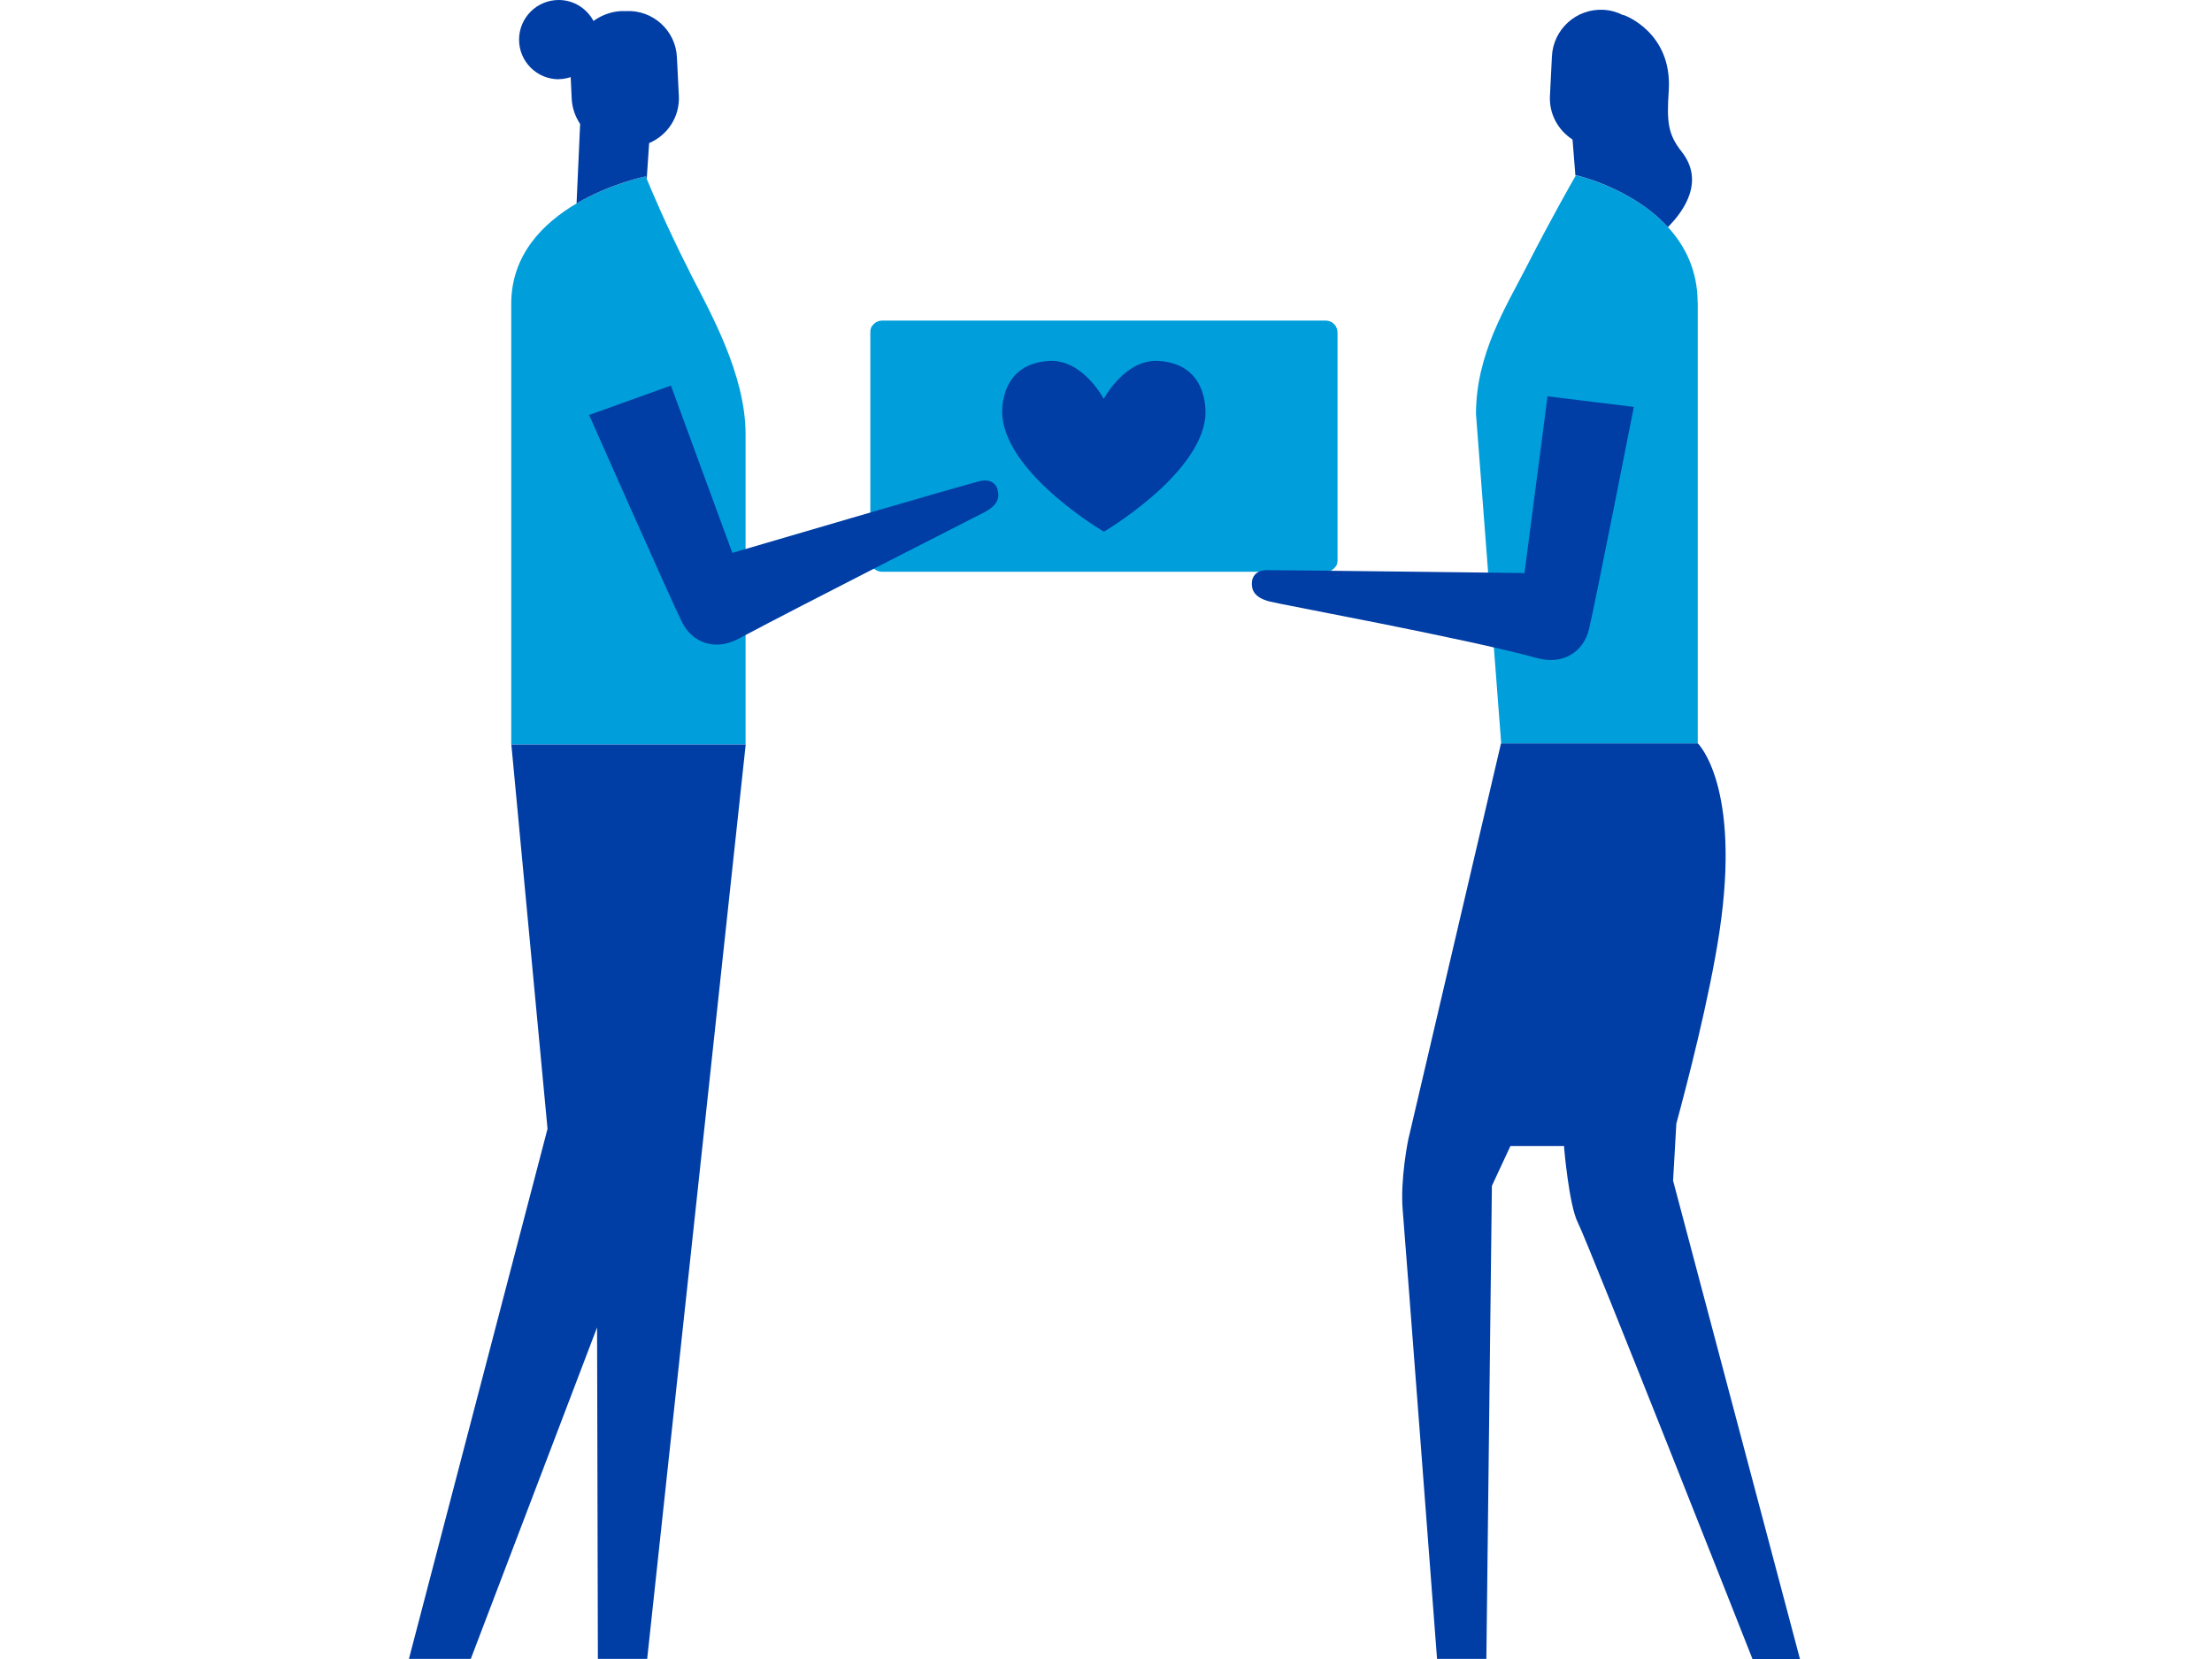
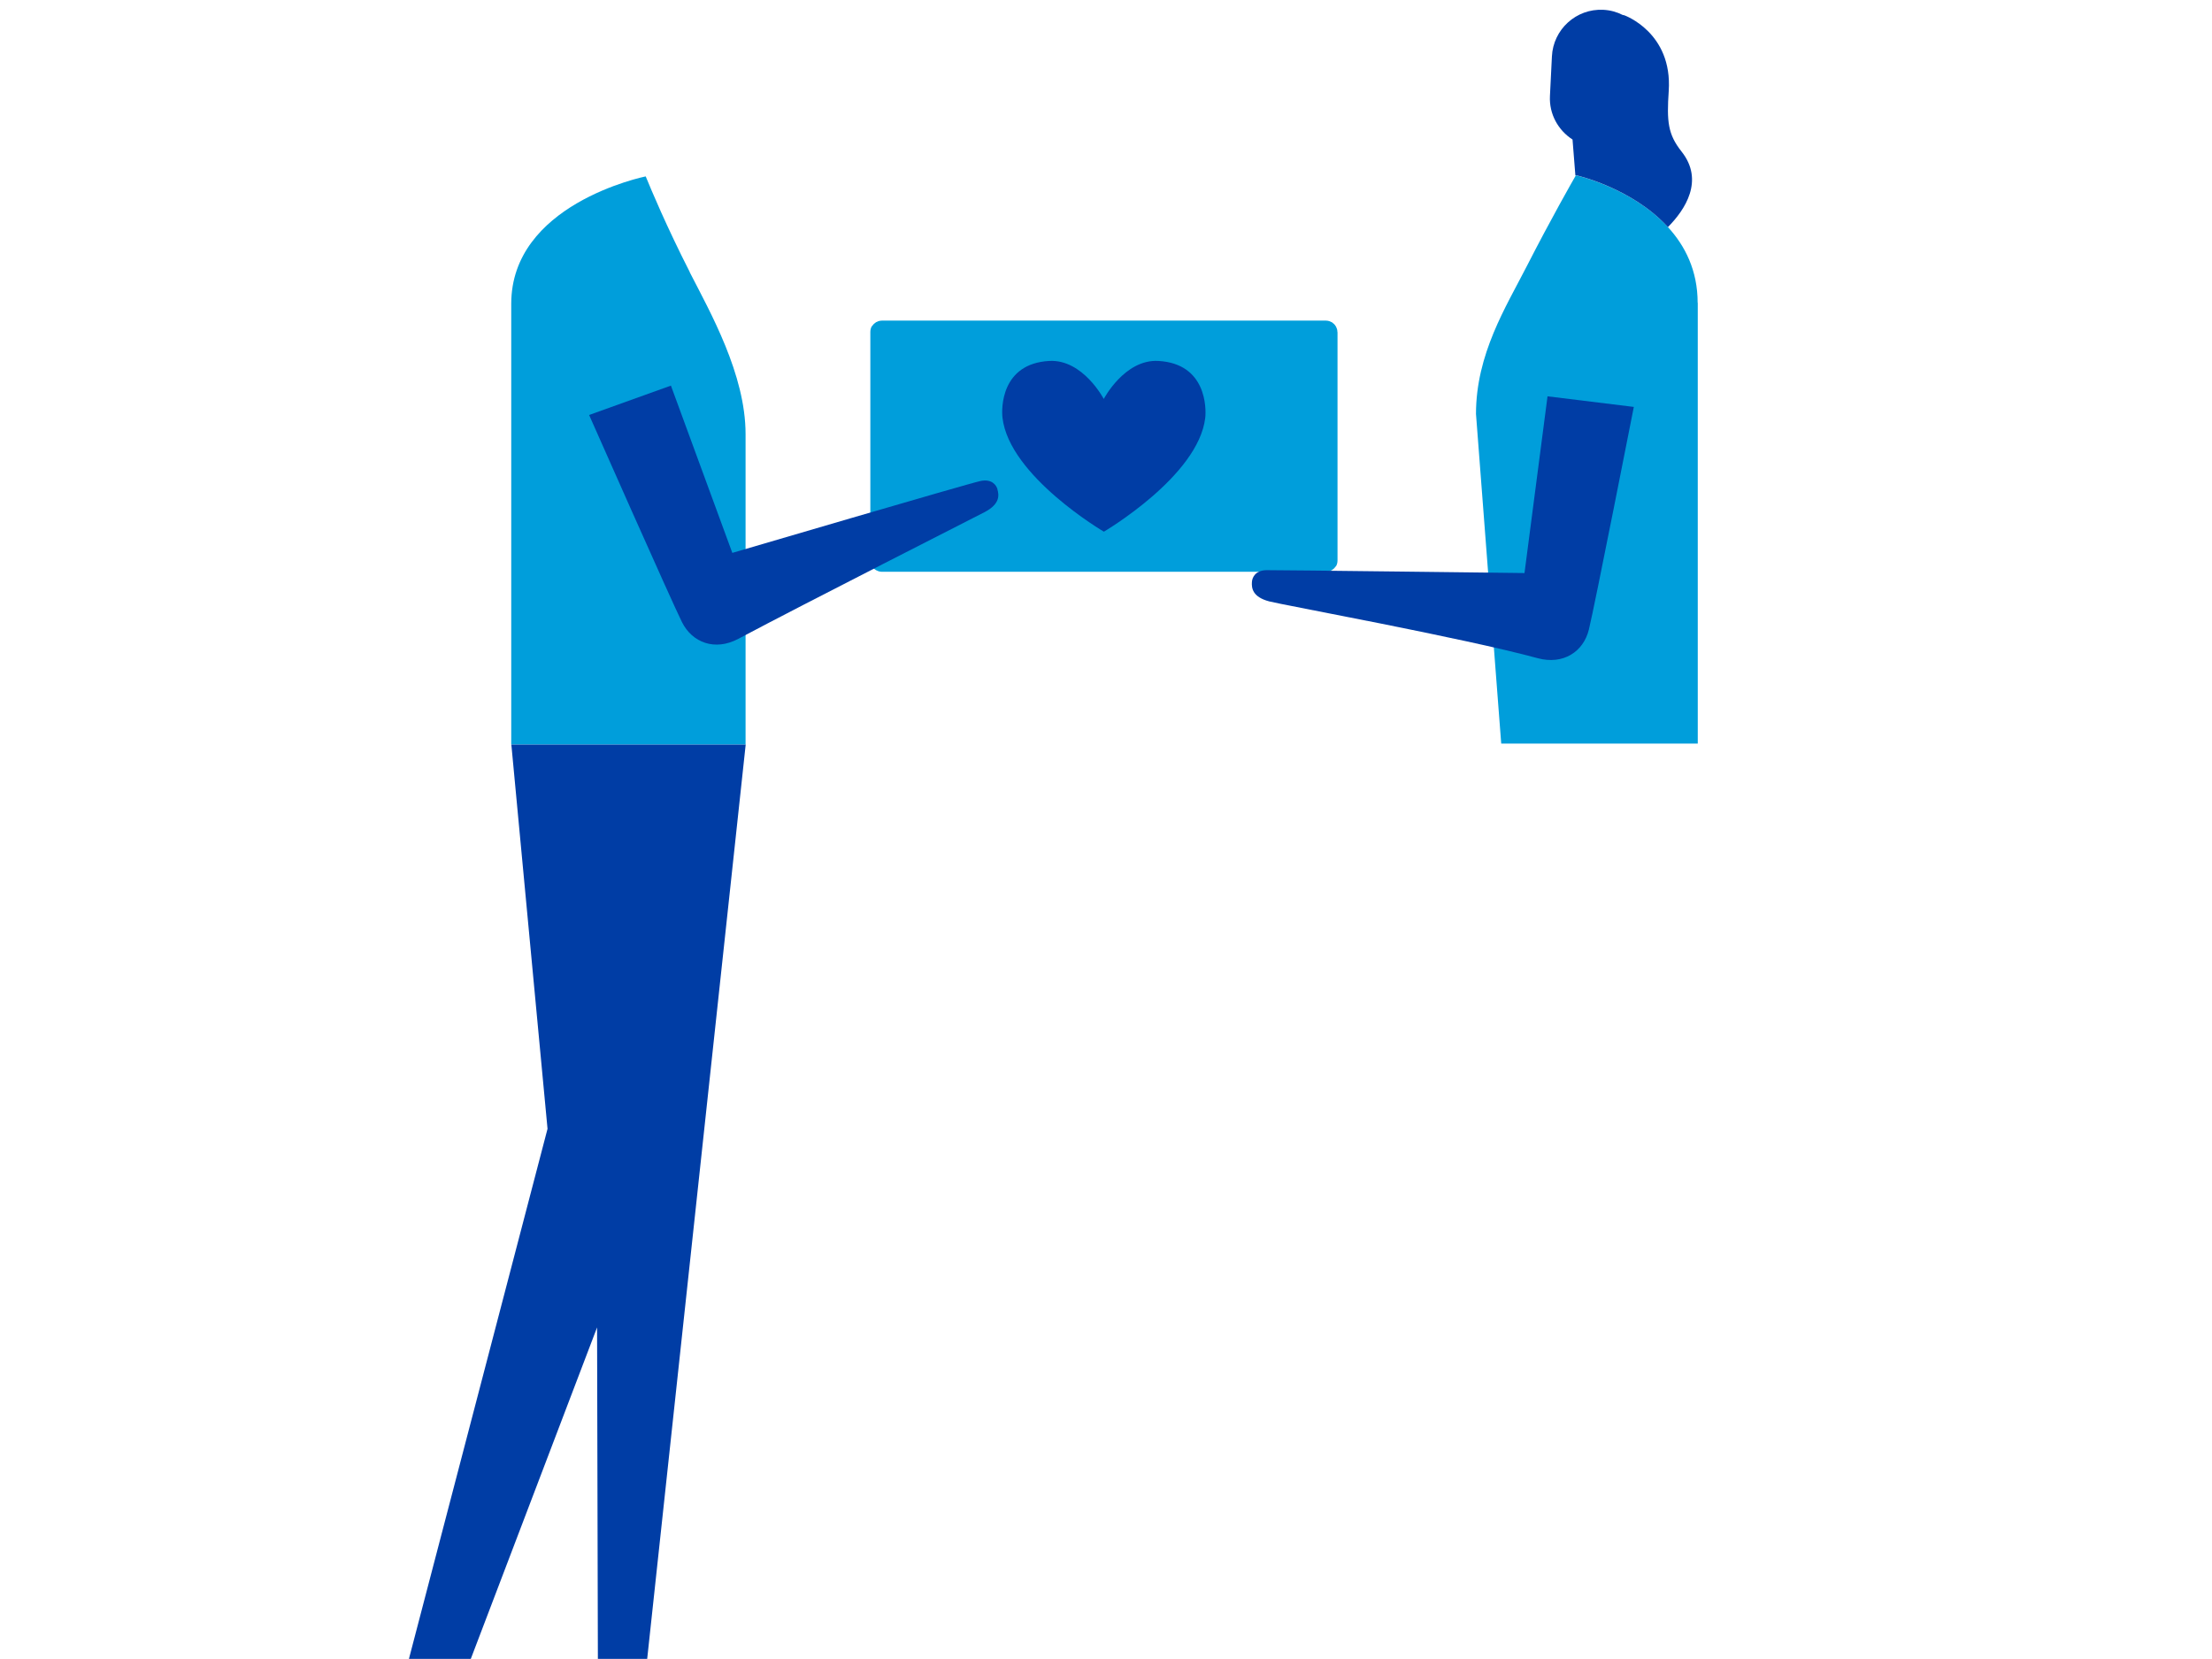
<svg xmlns="http://www.w3.org/2000/svg" width="480" height="360" viewBox="0 0 480 360" fill="none">
  <g clip-path="url(#clip0_6783_34927)">
    <path d="M290.213 72.049C290.213 71.849 290.188 71.649 290.138 71.449C290.138 71.424 290.138 71.399 290.113 71.374C290.063 71.199 289.988 71.024 289.913 70.874C289.913 70.849 289.863 70.824 289.838 70.774C289.838 70.749 289.813 70.724 289.788 70.699C289.713 70.574 289.638 70.449 289.513 70.349C289.488 70.324 289.438 70.299 289.413 70.249C289.388 70.224 289.338 70.199 289.313 70.174C289.263 70.124 289.213 70.099 289.163 70.049C289.113 70.024 289.063 69.974 289.013 69.924C288.963 69.899 288.888 69.874 288.813 69.849C288.788 69.849 288.738 69.824 288.713 69.799C288.688 69.799 288.638 69.774 288.613 69.749C288.563 69.749 288.538 69.724 288.488 69.699C288.238 69.624 288.013 69.574 287.763 69.574H191.338C191.088 69.574 190.838 69.624 190.613 69.699C190.563 69.699 190.538 69.724 190.488 69.749C190.463 69.749 190.413 69.774 190.388 69.799C190.363 69.799 190.313 69.824 190.288 69.849C190.213 69.849 190.163 69.899 190.088 69.924C190.038 69.949 189.988 69.999 189.938 70.049C189.863 70.099 189.788 70.149 189.738 70.199C189.738 70.199 189.713 70.224 189.688 70.249C189.663 70.274 189.613 70.299 189.563 70.349C189.488 70.424 189.438 70.499 189.388 70.574C189.338 70.624 189.288 70.699 189.238 70.749C189.238 70.774 189.188 70.799 189.163 70.824C189.063 70.974 189.013 71.149 188.963 71.324C188.963 71.349 188.963 71.374 188.938 71.399C188.888 71.599 188.863 71.824 188.863 72.049V121.549C188.863 121.549 188.863 121.574 188.863 121.599C188.863 121.799 188.888 121.999 188.938 122.199C188.938 122.224 188.938 122.249 188.963 122.274C189.013 122.449 189.088 122.624 189.163 122.774C189.163 122.799 189.213 122.824 189.238 122.874C189.263 122.924 189.288 122.949 189.338 122.999C189.413 123.099 189.488 123.199 189.563 123.299C189.588 123.324 189.638 123.349 189.663 123.399C189.688 123.424 189.738 123.449 189.763 123.474C189.813 123.524 189.863 123.574 189.938 123.599C189.988 123.624 190.038 123.674 190.088 123.724C190.138 123.749 190.213 123.774 190.288 123.799C190.313 123.799 190.363 123.824 190.388 123.849C190.413 123.849 190.463 123.874 190.488 123.899C190.538 123.899 190.563 123.924 190.613 123.949C190.863 124.024 191.088 124.074 191.338 124.074H287.763C288.013 124.074 288.263 124.024 288.488 123.949C288.538 123.949 288.563 123.924 288.613 123.899C288.638 123.899 288.688 123.874 288.713 123.849C288.738 123.849 288.788 123.824 288.813 123.799C288.888 123.799 288.938 123.749 289.013 123.724C289.063 123.699 289.113 123.649 289.163 123.599C289.238 123.549 289.313 123.499 289.363 123.449C289.363 123.449 289.388 123.424 289.413 123.399C289.438 123.374 289.488 123.349 289.538 123.299C289.613 123.224 289.663 123.149 289.713 123.074C289.763 123.024 289.813 122.949 289.863 122.899C289.863 122.874 289.913 122.849 289.938 122.824C290.038 122.674 290.088 122.499 290.138 122.324C290.138 122.299 290.138 122.274 290.163 122.249C290.213 122.049 290.238 121.824 290.238 121.599V72.099C290.238 72.099 290.238 72.074 290.238 72.049H290.213Z" fill="#009EDB" />
    <path d="M149.688 59.052C144.588 49.052 141.188 40.877 140.338 38.802C140.213 38.477 140.113 38.277 140.113 38.277C140.113 38.277 132.538 39.802 125.113 44.152C117.963 48.352 110.938 55.202 110.938 65.927C110.938 77.777 110.938 161.577 110.938 161.577H161.788V116.927V94.202C161.788 81.227 154.087 67.702 149.662 59.052H149.688Z" fill="#009EDB" />
    <path d="M118.813 244.949L88.738 359.974H102.163L129.563 288.049L129.738 359.974H140.438L161.813 161.574H110.963L118.813 244.949Z" fill="#003DA5" />
-     <path d="M121.238 17.175C122.138 17.175 123.013 17 123.838 16.725L124.063 21.45C124.163 23.475 124.838 25.325 125.888 26.9L125.113 44.15C132.538 39.775 140.113 38.275 140.113 38.275C140.113 38.275 140.188 38.475 140.338 38.8L140.863 31.05C144.813 29.375 147.513 25.4 147.313 20.875L146.888 12.4C146.613 6.6 141.663 2.125 135.863 2.4C135.788 2.4 135.688 2.425 135.613 2.425C135.363 2.425 135.138 2.375 134.888 2.4C132.613 2.5 130.513 3.3 128.788 4.55C127.338 1.85 124.513 0 121.238 0C116.488 0 112.638 3.85 112.638 8.6C112.638 13.35 116.488 17.2 121.238 17.2V17.175Z" fill="#003DA5" />
    <path d="M216.463 106.201C216.188 105.201 215.163 103.876 212.763 104.376C210.038 104.951 158.913 119.976 158.913 119.976L145.588 83.676L127.837 90.051C127.837 90.051 145.763 130.576 147.988 135.001C150.213 139.451 155.138 141.326 160.213 138.626C174.963 130.776 211.338 112.351 213.713 111.101C217.063 109.326 216.788 107.401 216.438 106.201H216.463Z" fill="#003DA5" />
    <path d="M368.387 65.702C368.387 58.702 365.662 53.352 361.962 49.302C354.137 40.727 341.962 38.027 341.962 38.027C341.962 38.027 341.937 38.078 341.887 38.178C341.262 39.278 336.712 47.202 331.212 57.952C326.787 66.602 320.287 76.852 320.287 89.827L325.762 161.352H368.412C368.412 161.352 368.412 77.577 368.412 65.702H368.387Z" fill="#009EDB" />
    <path d="M341.236 30.277L341.861 38.152L341.936 38.002C341.936 38.002 354.111 40.702 361.936 49.277C365.636 45.552 369.887 39.177 364.887 32.877C361.937 29.152 361.662 26.402 362.112 19.727C362.962 7.002 352.437 3.302 352.437 3.302L352.137 3.252C350.862 2.602 349.437 2.202 347.912 2.127C342.037 1.827 337.037 6.377 336.762 12.252L336.336 20.827C336.136 24.777 338.136 28.277 341.236 30.277Z" fill="#003DA5" />
-     <path d="M363.062 256.101L363.762 243.826C366.112 235.151 370.962 216.501 373.112 202.226C377.887 170.476 368.437 161.326 368.437 161.326H325.712L305.587 247.301C305.587 247.301 303.812 255.876 304.387 262.601C304.987 269.751 311.837 359.976 311.837 359.976H322.537L323.737 257.326L327.762 248.676H339.412V249.076C339.412 249.076 340.462 261.476 342.387 265.301C344.762 269.976 380.287 360.001 380.287 360.001H390.587L363.037 256.126L363.062 256.101Z" fill="#003DA5" />
    <path d="M344.787 136.6C345.987 131.775 354.537 88.3 354.537 88.3L335.812 86L330.812 124.35C330.812 124.35 277.662 123.7 274.862 123.725C272.412 123.75 271.712 125.3 271.662 126.325C271.587 127.575 271.737 129.525 275.412 130.5C277.987 131.2 317.537 138.425 333.662 142.825C339.212 144.325 343.612 141.425 344.787 136.6Z" fill="#003DA5" />
    <path d="M251.338 78.324C244.038 77.924 239.513 86.574 239.513 86.574C239.513 86.574 234.988 77.924 227.688 78.324C217.238 78.899 217.288 88.599 217.538 90.649C219.013 103.349 239.538 115.374 239.538 115.374C239.538 115.374 260.063 103.349 261.538 90.649C261.763 88.624 261.813 78.924 251.388 78.324H251.338Z" fill="#003DA5" />
  </g>
  <defs>
    <clipPath id="clip0_6783_34927">
      <rect width="360" height="360" fill="white" transform="translate(59.938)" />
    </clipPath>
  </defs>
</svg>